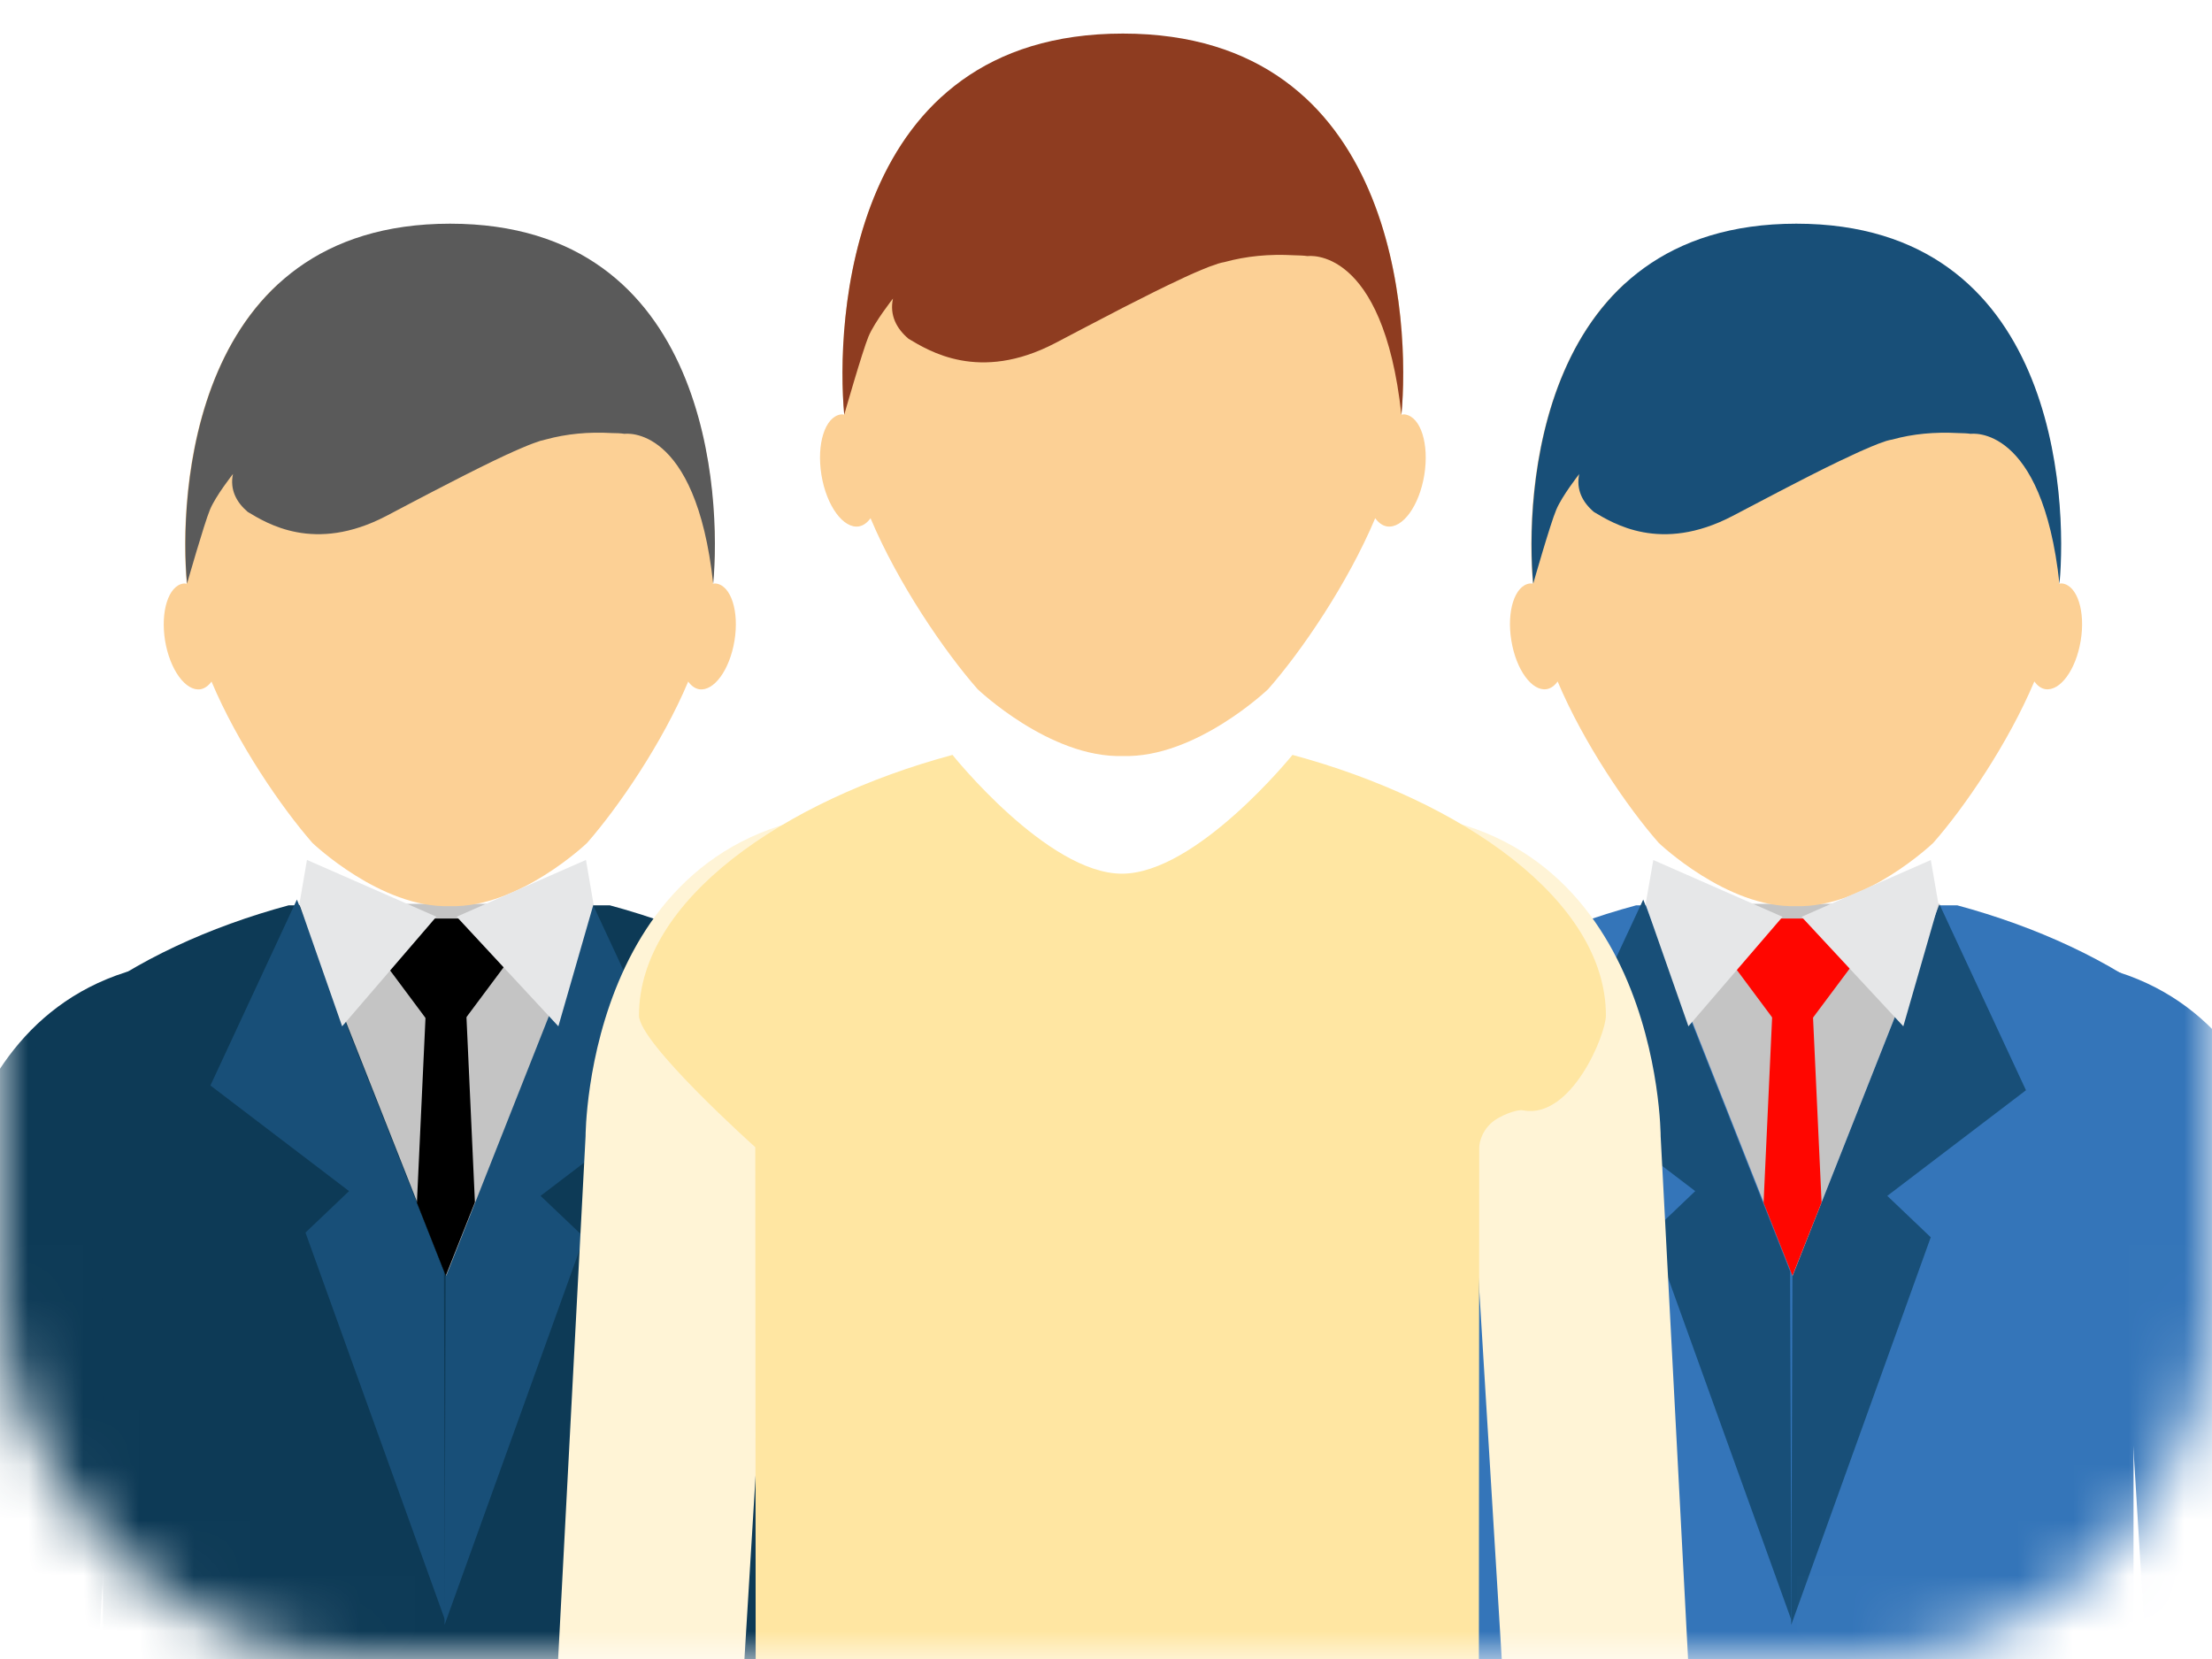
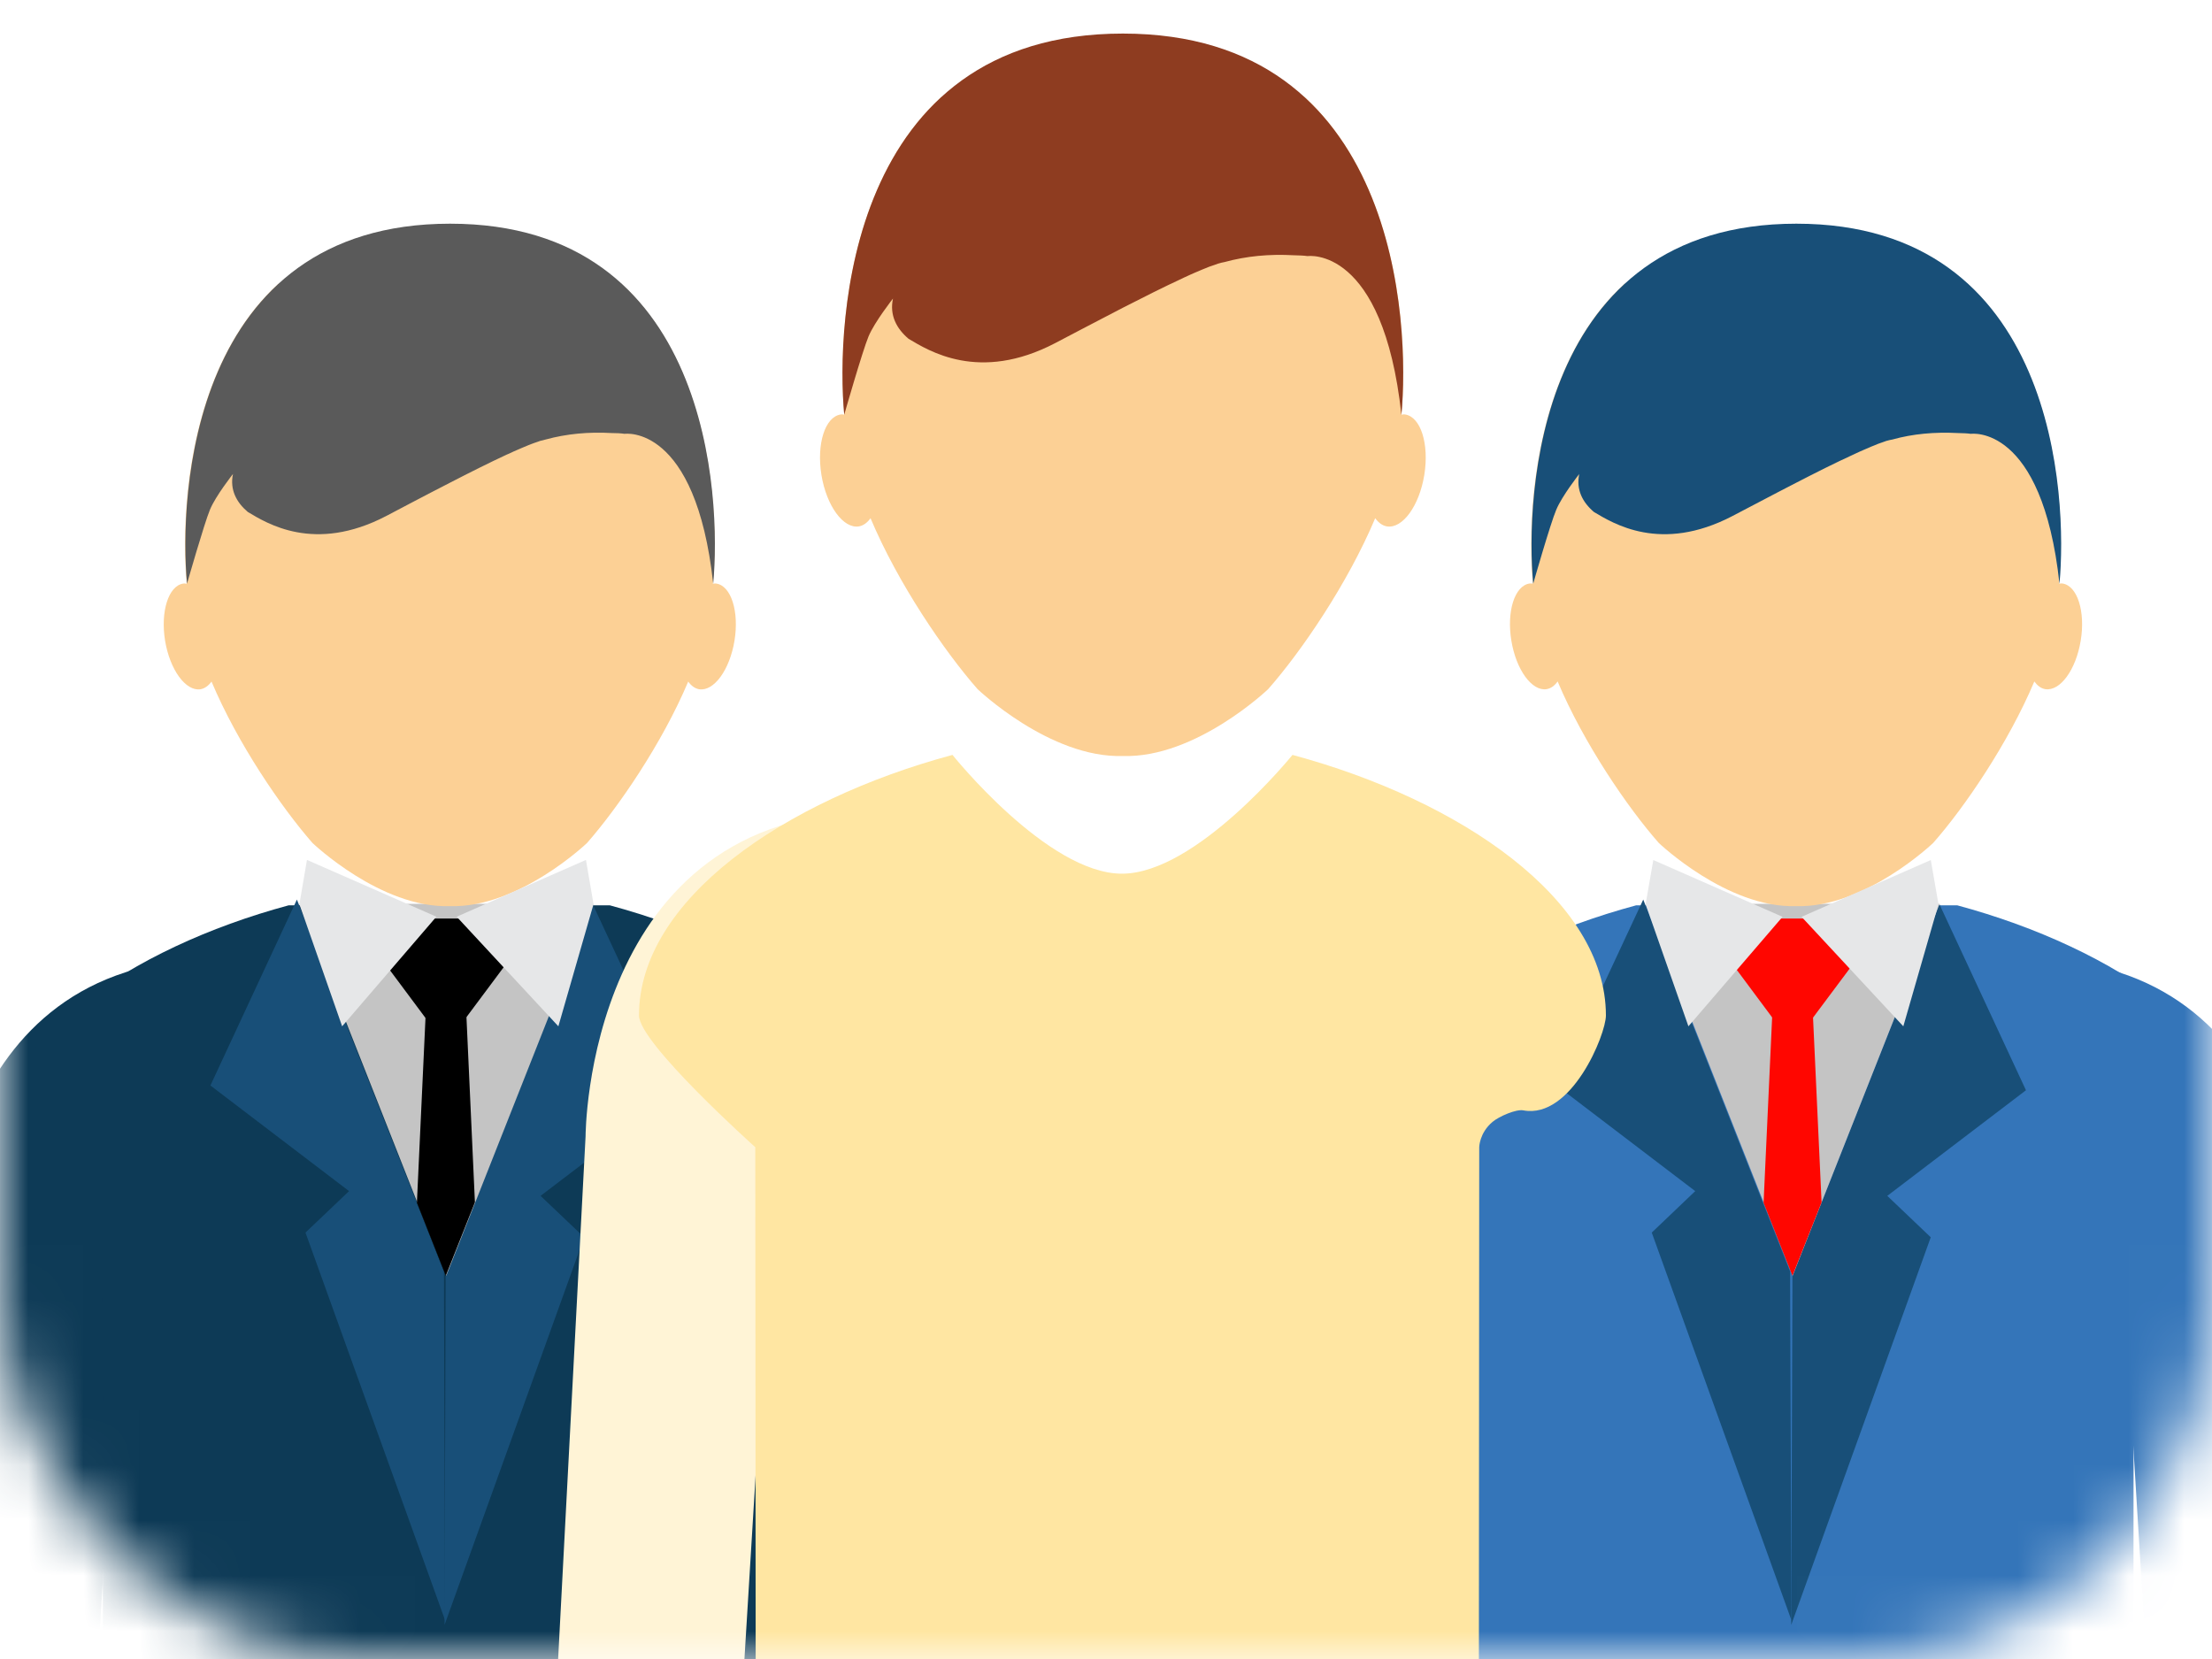
<svg xmlns="http://www.w3.org/2000/svg" width="40" height="30" viewBox="0 0 40 30" fill="none">
  <mask id="mask0_1158_4033" style="mask-type:alpha" maskUnits="userSpaceOnUse" x="0" y="0" width="40" height="30">
    <rect width="40" height="30" rx="6.44" fill="#D9D9D9" />
  </mask>
  <g mask="url(#mask0_1158_4033)">
    <path d="M25.656 37.699L26.52 23.501L28.264 17.342C23.299 17.342 23.299 22.886 23.299 22.886L22.523 37.691L25.656 37.699Z" fill="#3475B9" />
    <path d="M39.281 37.699L38.415 23.501L36.672 17.342C41.635 17.342 41.635 22.886 41.635 22.886L42.411 37.691L39.281 37.699Z" fill="#3475B9" />
    <path d="M35.393 16.371H29.587C26.709 17.147 24.234 18.846 24.234 20.824C24.234 21.295 26.22 23.073 26.22 23.073L26.232 37.166C26.232 37.166 30.887 37.699 32.081 37.699C33.275 37.699 38.574 37.166 38.574 37.166L38.584 23.073C38.584 23.073 38.586 22.828 38.811 22.639C38.922 22.546 39.216 22.419 39.336 22.442C40.156 22.596 40.746 21.146 40.746 20.824C40.746 18.846 38.271 17.147 35.393 16.371Z" fill="#3475B9" />
    <path d="M35.071 16.351L36.636 19.715L34.128 21.625L34.914 22.374L32.391 29.383L32.413 23.077L35.071 16.351Z" fill="#184F78" />
    <path d="M29.715 16.267L28.148 19.629L30.655 21.539L29.869 22.289L32.394 29.297L32.371 22.993L29.715 16.267Z" fill="#184F78" />
    <path d="M35.074 16.344L32.416 23.07L29.758 16.344H35.074Z" fill="#C4C4C4" />
    <path d="M37.298 10.552C37.279 10.548 37.256 10.552 37.236 10.554C37.338 9.461 37.27 6.683 35.581 5.132L32.477 4.044L29.376 5.132C27.685 6.683 27.616 9.461 27.719 10.554C27.699 10.552 27.678 10.548 27.658 10.552C27.389 10.593 27.243 11.057 27.33 11.584C27.416 12.112 27.702 12.504 27.968 12.462C28.046 12.449 28.113 12.398 28.167 12.323C28.638 13.441 29.432 14.602 29.995 15.242C29.995 15.242 31.23 16.424 32.477 16.386C33.725 16.424 34.959 15.242 34.959 15.242C35.523 14.602 36.316 13.441 36.787 12.323C36.842 12.398 36.907 12.449 36.985 12.462C37.254 12.504 37.54 12.112 37.626 11.584C37.713 11.057 37.565 10.593 37.298 10.552Z" fill="#FCD095" />
    <path d="M28.559 8.572C28.559 8.572 28.554 8.587 28.547 8.609C28.55 8.597 28.552 8.584 28.559 8.572Z" fill="#754C29" />
    <path d="M33.001 17.012H31.975L31.703 17.642L32.244 18.367H32.731L33.273 17.642L33.001 17.012Z" fill="#EF4136" />
    <path d="M28.559 8.572C28.559 8.572 28.554 8.587 28.547 8.609C28.55 8.597 28.552 8.584 28.559 8.572Z" fill="#754C29" />
    <path d="M33.116 16.61H31.72L31.352 17.465L32.087 18.453H32.747L33.485 17.465L33.116 16.61Z" fill="#FF0600" />
    <path d="M32.413 23.07L32.94 21.741L32.783 18.347H32.048L31.891 21.75L32.413 23.07Z" fill="#FF0600" />
    <path d="M32.484 4.045C27.773 4.045 27.581 9.003 27.725 10.555C27.725 10.555 28.036 9.465 28.142 9.218C28.245 8.969 28.558 8.571 28.558 8.571C28.497 8.855 28.619 9.084 28.823 9.258C29.166 9.461 30.028 10.009 31.327 9.332C31.55 9.218 32 8.976 32.484 8.728C32.831 8.549 33.192 8.367 33.504 8.225C33.521 8.216 33.538 8.208 33.553 8.202C33.606 8.176 33.661 8.153 33.711 8.131C33.732 8.121 33.752 8.113 33.775 8.104C33.818 8.084 33.86 8.067 33.899 8.052C33.919 8.044 33.94 8.036 33.959 8.027C33.997 8.013 34.032 8.002 34.064 7.99C34.079 7.985 34.095 7.98 34.108 7.974C34.152 7.962 34.19 7.952 34.22 7.948C34.589 7.845 34.983 7.809 35.406 7.831C35.494 7.833 35.572 7.835 35.639 7.845C35.639 7.845 36.927 7.656 37.242 10.555C37.387 9.003 37.195 4.045 32.484 4.045Z" fill="#184F78" />
    <path d="M30.532 18.559L29.758 16.352L29.897 15.552L32.234 16.579L30.532 18.559Z" fill="#E6E7E8" />
    <path d="M32.578 16.579L34.915 15.552L35.054 16.352L34.418 18.559L32.578 16.579Z" fill="#E6E7E8" />
    <path d="M1.304 37.699L2.169 23.501L3.914 17.342C-1.051 17.342 -1.051 22.886 -1.051 22.886L-1.828 37.689L1.304 37.699Z" fill="#0D3A56" />
-     <path d="M14.959 37.699L14.095 23.501L12.352 17.342C17.314 17.342 17.314 22.886 17.314 22.886L18.092 37.689L14.959 37.699Z" fill="#0D3A56" />
+     <path d="M14.959 37.699L14.095 23.501L12.352 17.342C17.314 17.342 17.314 22.886 17.314 22.886L18.092 37.689Z" fill="#0D3A56" />
    <path d="M11.027 16.371H5.22C2.343 17.147 -0.133 18.845 -0.133 20.824C-0.133 21.295 1.855 23.073 1.855 23.073L1.866 37.166C1.866 37.166 6.52 37.699 7.716 37.699C8.908 37.699 14.209 37.166 14.209 37.166L14.219 23.073C14.219 23.073 14.221 22.828 14.447 22.639C14.556 22.546 14.851 22.419 14.972 22.441C15.79 22.596 16.382 21.146 16.382 20.824C16.382 18.845 13.906 17.147 11.027 16.371Z" fill="#0D3A56" />
    <path d="M10.718 16.351L12.285 19.714L9.775 21.625L10.563 22.374L8.039 29.383L8.059 23.077L10.718 16.351Z" fill="#184F78" />
    <path d="M5.369 16.267L3.805 19.629L6.312 21.539L5.524 22.289L8.048 29.297L8.028 22.993L5.369 16.267Z" fill="#184F78" />
    <path d="M10.729 16.344L8.07 23.07L5.414 16.344H10.729Z" fill="#C4C4C4" />
    <path d="M12.954 10.553C12.934 10.549 12.913 10.553 12.891 10.556C12.995 9.462 12.927 6.684 11.237 5.134L8.133 4.046L5.032 5.134C3.34 6.684 3.274 9.462 3.376 10.556C3.354 10.553 3.334 10.549 3.313 10.553C3.046 10.594 2.9 11.058 2.985 11.585C3.072 12.113 3.359 12.505 3.626 12.464C3.702 12.45 3.77 12.4 3.825 12.325C4.295 13.443 5.089 14.602 5.65 15.243C5.65 15.243 6.886 16.426 8.133 16.386C9.381 16.426 10.616 15.243 10.616 15.243C11.178 14.602 11.974 13.443 12.445 12.325C12.499 12.4 12.565 12.45 12.643 12.464C12.91 12.505 13.196 12.113 13.282 11.585C13.368 11.058 13.221 10.594 12.954 10.553Z" fill="#FCD095" />
    <path d="M4.193 8.572C4.193 8.572 4.187 8.587 4.18 8.609C4.186 8.596 4.187 8.584 4.193 8.572Z" fill="#754C29" />
    <path d="M8.651 17.012H7.624L7.352 17.642L7.893 18.367H8.379L8.923 17.642L8.651 17.012Z" fill="#EF4136" />
    <path d="M4.193 8.572C4.193 8.572 4.187 8.587 4.18 8.609C4.186 8.596 4.187 8.584 4.193 8.572Z" fill="#754C29" />
    <path d="M8.757 16.61H7.361L6.992 17.465L7.728 18.453H8.39L9.127 17.465L8.757 16.61Z" fill="black" />
    <path d="M8.061 23.07L8.588 21.741L8.433 18.347H7.697L7.539 21.749L8.061 23.07Z" fill="black" />
    <path d="M8.139 4.045C3.43 4.045 3.238 9.001 3.382 10.555C3.382 10.555 3.693 9.465 3.797 9.216C3.9 8.966 4.213 8.571 4.213 8.571C4.153 8.855 4.276 9.084 4.48 9.257C4.821 9.46 5.682 10.009 6.982 9.332C7.204 9.216 7.654 8.976 8.139 8.728C8.485 8.549 8.849 8.367 9.158 8.223C9.177 8.215 9.192 8.208 9.208 8.202C9.263 8.175 9.316 8.151 9.367 8.13C9.39 8.121 9.409 8.111 9.429 8.103C9.474 8.084 9.515 8.067 9.556 8.05C9.576 8.044 9.596 8.033 9.615 8.027C9.652 8.012 9.686 8.002 9.72 7.99C9.734 7.985 9.75 7.978 9.764 7.974C9.807 7.962 9.846 7.952 9.874 7.946C10.245 7.845 10.639 7.807 11.062 7.831C11.149 7.831 11.228 7.835 11.294 7.845C11.294 7.845 12.581 7.656 12.897 10.555C13.043 9.001 12.849 4.045 8.139 4.045Z" fill="#5A5A5A" />
    <path d="M6.187 18.559L5.414 16.35L5.551 15.55L7.891 16.577L6.187 18.559Z" fill="#E6E7E8" />
    <path d="M8.258 16.577L10.596 15.55L10.733 16.35L10.097 18.559L8.258 16.577Z" fill="#E6E7E8" />
    <path d="M13.082 36.234L13.998 21.199L15.844 14.679C10.589 14.679 10.589 20.549 10.589 20.549L9.766 36.224L13.082 36.234Z" fill="#FFF4D6" />
-     <path d="M27.536 36.234L26.62 21.199L24.773 14.679C30.03 14.679 30.03 20.549 30.03 20.549L30.852 36.224L27.536 36.234Z" fill="#FFF4D6" />
    <path d="M23.372 13.651C23.372 13.651 21.636 15.799 20.288 15.799C18.941 15.799 17.224 13.651 17.224 13.651C14.176 14.472 11.555 16.271 11.555 18.363C11.555 18.864 13.658 20.745 13.658 20.745L13.669 35.668C13.669 35.668 18.598 36.234 19.864 36.234C21.127 36.234 26.739 35.668 26.739 35.668L26.749 20.745C26.749 20.745 26.751 20.487 26.99 20.287C27.106 20.188 27.419 20.053 27.547 20.079C28.415 20.241 29.04 18.707 29.04 18.363C29.04 16.271 26.418 14.472 23.372 13.651Z" fill="#FFE6A2" />
    <path d="M25.41 7.495C25.389 7.491 25.366 7.495 25.342 7.498C25.453 6.339 25.38 3.398 23.591 1.757L20.305 0.605L17.021 1.757C15.23 3.398 15.16 6.339 15.267 7.498C15.244 7.495 15.224 7.491 15.201 7.495C14.918 7.54 14.764 8.029 14.854 8.588C14.945 9.147 15.25 9.564 15.531 9.519C15.613 9.505 15.684 9.451 15.742 9.371C16.24 10.555 17.081 11.782 17.677 12.461C17.677 12.461 18.985 13.712 20.305 13.671C21.627 13.712 22.933 12.461 22.933 12.461C23.531 11.782 24.37 10.555 24.868 9.371C24.926 9.451 24.998 9.505 25.079 9.519C25.363 9.564 25.665 9.147 25.756 8.588C25.846 8.029 25.692 7.54 25.41 7.495Z" fill="#FCD095" />
    <path d="M16.155 5.392C16.155 5.392 16.149 5.409 16.141 5.434C16.148 5.419 16.148 5.406 16.155 5.392Z" fill="#754C29" />
    <path d="M16.155 5.392C16.155 5.392 16.149 5.409 16.141 5.434C16.148 5.419 16.148 5.406 16.155 5.392Z" fill="#754C29" />
    <path d="M20.305 0.607C15.319 0.607 15.114 5.856 15.266 7.5C15.266 7.5 15.596 6.346 15.706 6.083C15.816 5.82 16.148 5.399 16.148 5.399C16.083 5.701 16.213 5.943 16.429 6.126C16.792 6.341 17.704 6.923 19.08 6.205C19.315 6.083 19.792 5.829 20.305 5.565C20.672 5.377 21.055 5.184 21.383 5.033C21.402 5.022 21.419 5.016 21.436 5.008C21.494 4.98 21.55 4.956 21.604 4.932C21.627 4.924 21.65 4.913 21.671 4.904C21.717 4.883 21.761 4.866 21.803 4.849C21.825 4.841 21.847 4.831 21.867 4.823C21.906 4.808 21.943 4.796 21.978 4.785C21.994 4.78 22.011 4.773 22.024 4.768C22.07 4.754 22.111 4.744 22.143 4.739C22.536 4.631 22.951 4.591 23.398 4.616C23.492 4.618 23.575 4.621 23.646 4.631C23.646 4.631 25.008 4.43 25.342 7.5C25.496 5.856 25.293 0.607 20.305 0.607Z" fill="#8E3C20" />
  </g>
</svg>